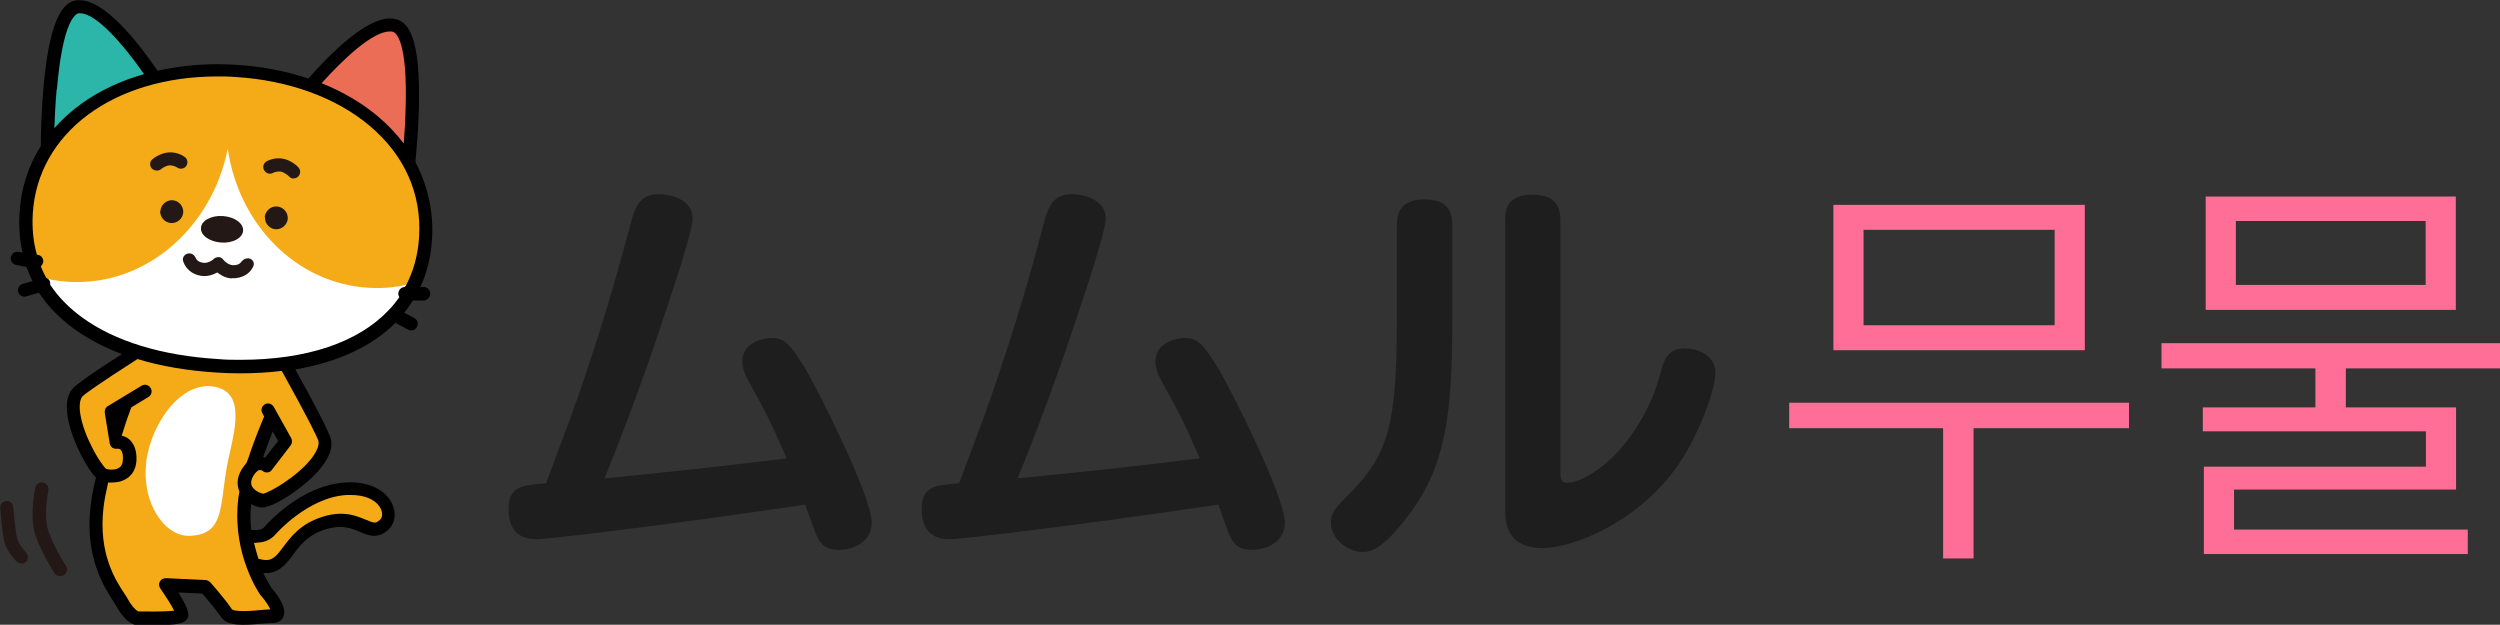
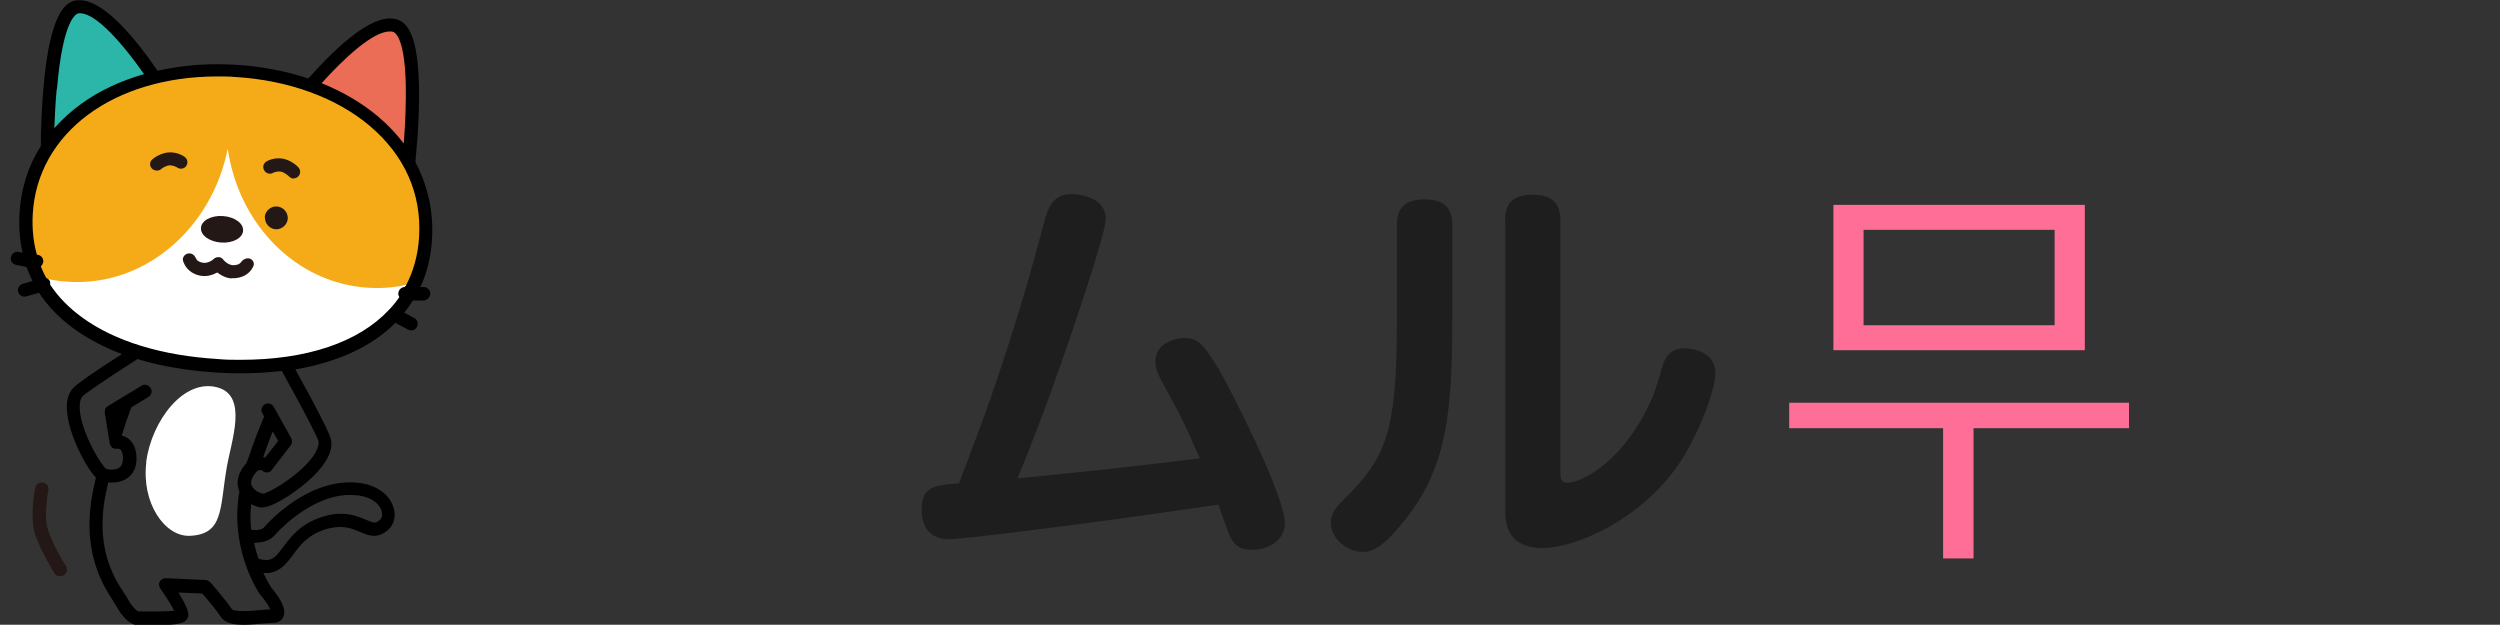
<svg xmlns="http://www.w3.org/2000/svg" id="_レイヤー_2" viewBox="0 0 96.16 24.03">
  <rect x="0" y="0" width="96.16" height="24.03" fill="#333333" stroke="none" />
  <defs>
    <style>.cls-1{fill:#231815;}.cls-2{fill:#2cb5a9;}.cls-3{fill:#fff;}.cls-4{fill:#1e1e1e;}.cls-5{fill:#ff6e96;}.cls-6{fill:#f5ab18;}.cls-7{fill:#eb6d56;}</style>
  </defs>
  <g id="text">
-     <path class="cls-4" d="M22.16,15.47c1.17-3.39,1.65-5.2,2.13-6.99.16-.61.4-1.01,1.02-1.01s1.33.27,1.33.93c0,.35-.34,1.39-.46,1.82-.88,2.75-1.83,5.51-2.93,8.18,3.39-.34,3.76-.38,7.01-.77-.69-1.57-.75-1.66-1.5-3.03-.03-.06-.21-.38-.21-.69,0-.78.88-.91,1.12-.91.48,0,.69.18,1.3,1.17.46.77,2.56,4.9,2.56,5.94,0,.78-.78,1.04-1.25,1.04-.5,0-.64-.18-.78-.38-.11-.16-.14-.29-.53-1.36-3.87.56-4.29.62-8.04,1.09-.43.05-1.97.24-2.31.24-.64,0-1.06-.35-1.06-1.14,0-.9.51-.94,1.44-1.01.86-2.3.96-2.54,1.15-3.12Z" />
    <path class="cls-4" d="M38.05,15.47c1.17-3.39,1.65-5.2,2.13-6.99.16-.61.4-1.01,1.02-1.01s1.33.27,1.33.93c0,.35-.34,1.39-.46,1.82-.88,2.75-1.83,5.51-2.93,8.18,3.39-.34,3.76-.38,7.01-.77-.69-1.57-.75-1.66-1.5-3.03-.03-.06-.21-.38-.21-.69,0-.78.88-.91,1.12-.91.48,0,.69.18,1.3,1.17.46.77,2.56,4.9,2.56,5.94,0,.78-.78,1.04-1.25,1.04-.5,0-.64-.18-.78-.38-.11-.16-.14-.29-.53-1.36-3.87.56-4.29.62-8.04,1.09-.43.05-1.97.24-2.31.24-.64,0-1.06-.35-1.06-1.14,0-.9.51-.94,1.44-1.01.86-2.3.96-2.54,1.15-3.12Z" />
    <path class="cls-4" d="M55.86,12.38c0,3.49-.24,5.52-1.66,7.41-1.04,1.38-1.49,1.44-1.79,1.44-.54,0-1.22-.48-1.22-1.12,0-.29.1-.5.48-.88,1.65-1.62,2.06-2.58,2.06-6.93v-3.65c0-.4.1-.98,1.06-.98.7,0,1.07.27,1.07.98v3.73ZM57.89,8.47c0-.5.16-.98,1.06-.98.67,0,1.07.26,1.07.98v9.64c0,.26,0,.46.26.46.53,0,2-.72,3.06-2.82.27-.54.34-.75.61-1.68.19-.62.59-.67.86-.67.3,0,1.17.14,1.17.94,0,.7-.67,2.4-1.36,3.44-1.52,2.27-4.08,3.3-5.28,3.3-1.44,0-1.44-1.07-1.44-1.44v-11.17Z" />
    <path class="cls-5" d="M81.89,15.49v.98h-13.07v-.98h13.07ZM80.19,7.88v5.59h-9.67v-5.59h9.67ZM71.68,8.84v3.67h7.35v-3.67h-7.35ZM75.91,16.08v5.4h-1.17v-5.4h1.17Z" />
-     <path class="cls-5" d="M96.16,13.2v.97h-13.02v-.97h13.02ZM94.47,15.67v3.16h-8.54v1.84h-1.16v-2.72h8.54v-1.36h-8.58v-.92h9.74ZM94.92,20.37v.94h-10.15v-.94h10.15ZM94.46,7.56v4.36h-9.62v-4.36h9.62ZM86,8.5v2.46h7.3v-2.46h-7.3ZM90.23,13.86v2.25h-1.17v-2.25h1.17Z" />
    <path class="cls-3" d="M1.01,8.25c-.22,3.64,3.12,5.58,7.37,5.83,4.25.25,7.79-1.28,8.01-4.92.22-3.64-3.09-6.17-7.34-6.42-4.25-.25-7.83,1.87-8.04,5.51Z" />
-     <path class="cls-6" d="M8.38,14.08c-1.11-.07-2.15-.25-3.09-.54-.81.51-2.11,1.36-2.28,1.56-.6.71.59,2.93.98,3.18-.12.46-.2.89-.24,1.25-.24,2.16.77,3.28.96,3.64.15.28.42.62.64.62.22,0,1.57.04,1.66-.12.09-.16-.62-1.16-.62-1.16l1.53.07s.58.65.8,1c.23.34,1.21.14,1.78.13.57,0-.25-.94-.25-.94,0,0-.28-.4-.52-1.07.21.07.42.11.59.09.78-.1.76-1.24,2.14-1.67,1.38-.43,1.74.64,2.33.05.42-.41,0-1.46-1.48-1.37-1.48.09-2.71,1.37-2.91,1.61-.22.26-.58.26-.95.16-.05-.37-.07-.77-.03-1.19.01-.15.04-.32.07-.49.13.2.37.33.57.38.35.08,2.62-1.37,2.43-2.32-.06-.29-1.03-2.05-1.45-2.79-.02-.04-.08-.08-.16-.13-.79.1-1.64.13-2.51.08ZM10.46,16.01l.54.97-.72.94s-.25-.22-.54.02c.2-.65.46-1.32.72-1.93Z" />
    <path class="cls-6" d="M9.05,2.74c-4.25-.24-7.82,1.89-8.03,5.53-.05.89.11,1.69.45,2.37.38.11.78.18,1.19.2,2.93.17,5.49-2.06,6.1-5.12.42,2.91,2.63,5.19,5.43,5.35.62.04,1.23-.04,1.81-.21.23-.51.37-1.09.41-1.73.21-3.64-3.1-6.16-7.35-6.4Z" />
    <path class="cls-7" d="M15.73,6.24c.17-1.71.37-5.02-.55-5.26-.85-.22-2.35,1.32-3.22,2.33,1.67.59,3.01,1.61,3.77,2.93Z" />
    <path class="cls-2" d="M5.96,3C5.22,1.91,3.88.14,3,.26c-1,.14-1.15,3.88-1.17,5.47.86-1.34,2.34-2.28,4.13-2.73Z" />
    <path class="cls-1" d="M7.73,8.77c-.02.28.33.53.78.56.45.03.83-.18.84-.46.02-.28-.33-.53-.78-.56-.45-.03-.83.18-.84.46Z" />
    <path class="cls-1" d="M10.19,8.35c-.01.24.17.45.41.47.24.01.45-.17.47-.41.01-.24-.17-.45-.42-.47-.24-.01-.45.17-.47.42Z" />
-     <path class="cls-1" d="M6.16,8.11c-.01.24.17.45.42.47.24.01.45-.17.47-.41.01-.24-.17-.45-.41-.47-.24-.01-.45.17-.47.41Z" />
    <path class="cls-1" d="M11.3,6.87c-.07,0-.13-.03-.18-.08-.04-.04-.19-.17-.33-.19-.16-.02-.29.05-.29.05-.12.07-.27.02-.34-.1-.07-.12-.03-.27.09-.34.03-.02.28-.16.61-.11.33.05.59.3.61.33.1.1.1.26,0,.36-.05.05-.11.07-.18.07Z" />
    <path class="cls-1" d="M6.03,6.56c-.07,0-.15-.03-.2-.09-.09-.11-.07-.27.04-.35.03-.03.32-.25.65-.26.33-.01.57.16.59.18.11.08.13.24.05.35-.08.11-.24.13-.35.05h0s-.12-.08-.28-.08c-.13,0-.3.11-.34.15-.05.04-.1.05-.16.05Z" />
    <path class="cls-1" d="M2.3,22.16c-.08,0-.17-.04-.21-.12-.02-.03-.51-.81-.73-1.46-.23-.69-.02-1.77,0-1.82.03-.14.16-.23.3-.2.14.03.23.16.2.3,0,0-.2,1,0,1.56.2.6.67,1.35.68,1.35.07.12.04.27-.08.35-.04.03-.09.04-.14.04Z" />
-     <path class="cls-1" d="M.82,21.67c-.06,0-.13-.02-.18-.07-.04-.04-.41-.42-.49-.83-.07-.36-.14-1.19-.14-1.23-.01-.14.09-.26.23-.27.14-.01.26.09.27.23,0,0,.07.84.14,1.17.05.23.27.49.35.58.1.1.1.26,0,.36-.05.05-.11.07-.18.07Z" />
    <path class="cls-1" d="M8.9,10.71c-.23-.02-.42-.13-.54-.23-.17.09-.42.19-.72.11-.42-.11-.56-.42-.6-.56-.04-.14.09-.27.2-.28.16-.02.24.07.3.19.02.04.04.11.23.16.23.06.45-.13.45-.14.05-.05.13-.07.19-.07.07,0,.14.04.18.1,0,0,.18.23.42.21.2-.02.23-.08.28-.14.08-.1.22-.15.33-.11.09.04.19.15.12.3-.07.15-.25.41-.69.45-.05,0-.1,0-.14,0Z" />
    <path d="M15.98,6.22c.05-.55.11-1.26.13-1.97.09-2.91-.45-3.4-.87-3.51-.08-.02-.16-.03-.24-.03-.94,0-2.28,1.34-3.14,2.31-.87-.29-1.81-.47-2.81-.53-.23-.01-.46-.02-.69-.02-.8,0-1.57.09-2.3.25-.76-1.11-2.02-2.71-2.99-2.71-.04,0-.08,0-.12,0-.43.06-1.03.47-1.28,3.38-.07.82-.1,1.65-.1,2.23-.49.77-.77,1.65-.82,2.61-.03.52.01,1.02.12,1.49l-.15-.03c-.14-.03-.27.06-.3.2-.03.14.06.27.2.3l.4.08c.07.18.14.36.23.54l-.38.11c-.13.04-.21.18-.17.31.03.11.13.18.24.18.02,0,.05,0,.07-.01l.49-.14c.34.52.79.98,1.35,1.39.53.38,1.15.71,1.84.97-1.13.72-1.76,1.17-1.89,1.32-.28.32-.3.86-.08,1.59.18.59.6,1.46.97,1.84-.1.42-.18.8-.21,1.14-.22,1.94.55,3.11.87,3.6.05.08.09.14.11.18.07.13.42.76.86.76,0,0,0,0,0,0,.03,0,.09,0,.17,0,.09,0,.17,0,.26,0,1.11,0,1.34-.07,1.45-.25.06-.1.14-.25-.34-1.01l.92.04c.16.18.54.63.71.89.25.38.9.33,1.53.27.17-.01.33-.03.47-.03.27,0,.38-.15.41-.24.14-.31-.17-.77-.46-1.11-.03-.05-.16-.25-.31-.57.03,0,.05,0,.08,0h0s.09,0,.13,0c.46-.06.7-.39.94-.71.26-.36.57-.76,1.24-.97.2-.06.39-.09.56-.09.32,0,.56.1.77.19.18.08.35.15.54.15.2,0,.38-.08.56-.25.24-.23.3-.59.15-.94-.18-.45-.76-.93-1.83-.86-1.71.11-3.03,1.63-3.09,1.7-.05.06-.14.13-.34.13-.06,0-.12,0-.18-.02-.03-.3-.04-.63,0-.97,0,0,0,0,0-.01.11.06.23.1.34.13.02,0,.05,0,.08,0,.45,0,1.45-.69,1.96-1.19.54-.53.78-1.02.69-1.43-.05-.23-.51-1.14-1.37-2.69,1.64-.28,2.95-.89,3.85-1.79l.49.26s.08.03.12.03c.09,0,.18-.05.22-.14.06-.12.02-.28-.11-.34l-.38-.2c.12-.15.23-.31.33-.47h.42c.14-.01.25-.13.25-.27,0-.14-.12-.25-.25-.25,0,0,0,0,0,0h-.13c.26-.56.41-1.18.45-1.86.06-1.05-.17-2.06-.65-2.96ZM15,1.21s.08,0,.11.01c.1.03.58.29.49,3-.01.45-.04.89-.07,1.3-.28-.37-.61-.72-.99-1.04-.62-.52-1.35-.95-2.17-1.28.84-.93,1.96-1.99,2.62-1.99ZM2.19,3.43c.23-2.7.74-2.91.84-2.92.02,0,.04,0,.05,0,.62,0,1.65,1.18,2.46,2.34-.9.26-1.72.64-2.41,1.14-.39.28-.74.6-1.04.94.02-.46.04-.97.09-1.49ZM9.87,20.87c.3,0,.55-.11.72-.31.01-.01,1.24-1.43,2.74-1.52.06,0,.11,0,.17,0,.69,0,1.05.29,1.16.56.06.15.05.3-.04.39-.1.09-.16.11-.2.11-.09,0-.21-.05-.35-.11-.24-.1-.55-.23-.96-.23-.23,0-.46.04-.71.12-.84.26-1.22.78-1.5,1.15-.23.31-.37.48-.6.51-.02,0-.04,0-.07,0h0c-.09,0-.19-.02-.29-.05-.06-.19-.12-.39-.17-.61.03,0,.07,0,.1,0ZM10.84,14.27c.99,1.78,1.38,2.57,1.41,2.7.03.16-.06.38-.25.64-.55.72-1.65,1.35-1.89,1.38-.16-.04-.36-.15-.43-.31-.04-.11-.02-.23.06-.37.08-.13.17-.22.24-.23.06-.01.12.03.12.03h0c.05.05.12.07.19.06.07,0,.13-.04.17-.1l.72-.94c.06-.08.07-.19.02-.28l-.67-1.2c-.07-.12-.22-.17-.34-.1-.12.07-.17.22-.1.34l.07.13c-.21.5-.43,1.06-.61,1.61l-.07.18c-.06.07-.12.14-.18.24-.22.36-.17.65-.1.83,0,0,0,.02.01.03-.03.14-.05.29-.06.42-.19,2.02.82,3.5.87,3.56,0,0,.01.01.02.02.16.18.3.4.36.53-.13,0-.28.02-.43.03-.29.03-.98.08-1.06-.05-.23-.35-.8-1-.82-1.02-.05-.05-.11-.08-.18-.09l-1.53-.07c-.1,0-.19.05-.23.13-.05.08-.04.19.02.27.2.29.43.64.53.85-.17.02-.52.04-1.19.03-.08,0-.15,0-.18,0-.07-.01-.27-.21-.42-.49-.03-.06-.08-.13-.14-.22-.32-.49-.99-1.51-.79-3.27.03-.29.1-.62.18-.98.05,0,.09,0,.14,0,.22,0,.45-.05.64-.2.15-.12.33-.36.31-.78-.01-.32-.12-.55-.3-.7-.09-.07-.18-.1-.26-.12v-.03c.11-.36.23-.72.36-1.06l.66-.4c.12-.07.16-.23.08-.35-.07-.12-.23-.16-.35-.08l-1.29.78c-.09.05-.13.15-.12.26l.19,1.17c.01.07.05.13.1.17.06.04.13.05.19.04,0,0,.07-.01.12.03.06.05.1.16.1.32,0,.17-.03.28-.12.36-.13.11-.36.11-.52.07-.19-.14-.86-1.22-1-2.11-.05-.32-.02-.56.08-.68.09-.1.7-.53,2.12-1.44.91.28,1.93.45,3.04.52.3.02.6.03.9.03h0c.55,0,1.08-.03,1.58-.09,0,0,0,0,0,0ZM10.12,17.59c.12-.34.24-.67.37-1l.21.37-.5.64s-.06-.01-.09-.02ZM15.57,11.04c-.14,0-.25.12-.25.26,0,.05.02.09.04.13-.11.16-.23.31-.36.45-.02.01-.03.03-.05.05-1.16,1.23-3.13,1.91-5.7,1.91-.28,0-.57,0-.87-.03-2.15-.13-3.96-.68-5.22-1.6-.51-.37-.92-.79-1.23-1.26,0-.03,0-.06,0-.1-.02-.08-.08-.13-.15-.16-.08-.14-.15-.29-.21-.44.04-.04.07-.09.09-.15.03-.14-.06-.27-.2-.3h-.04c-.14-.49-.19-1.01-.16-1.57.18-3.12,3.11-5.29,7.11-5.29.22,0,.44,0,.66.02,2.05.12,3.9.79,5.19,1.88,1.34,1.13,2,2.61,1.9,4.27-.04.7-.22,1.34-.52,1.9h-.03Z" />
    <path class="cls-3" d="M5.63,17.77c-.2,1.58.71,2.87,1.66,2.84,1.32-.05,1.16-1.05,1.43-2.62.18-1.05.83-2.77-.36-3.09-1.3-.35-2.53,1.29-2.74,2.88Z" />
  </g>
</svg>